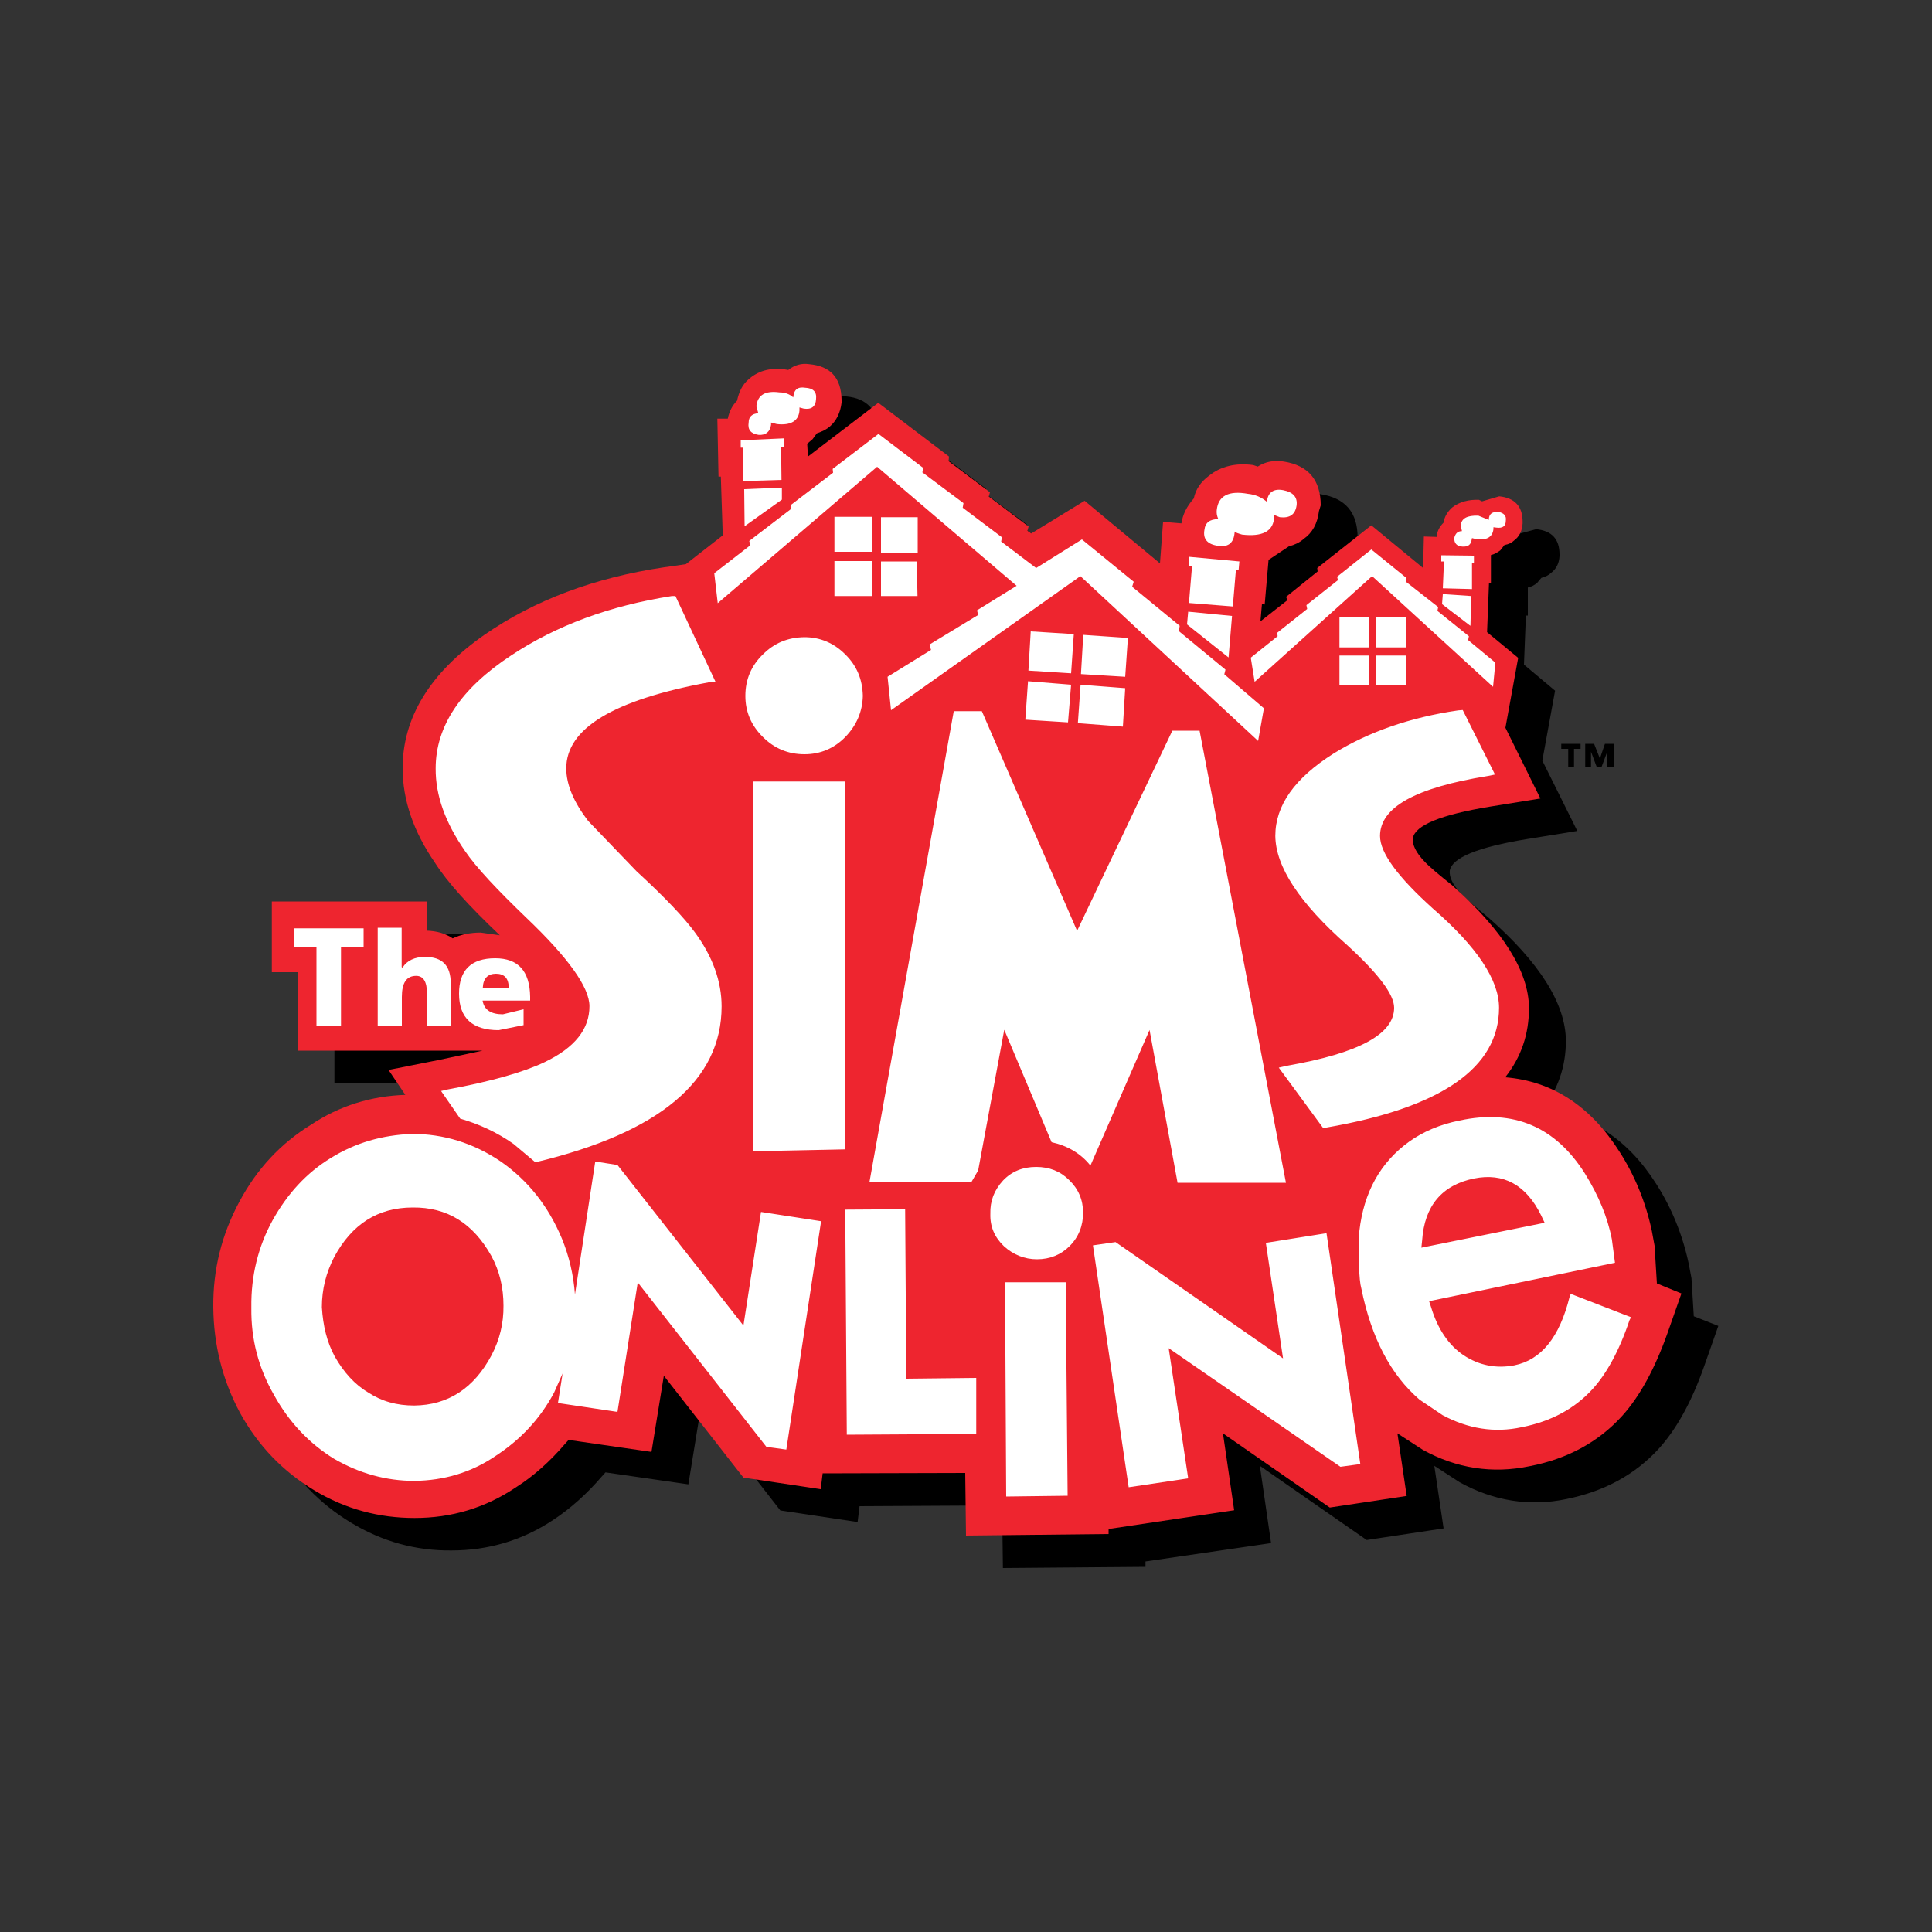
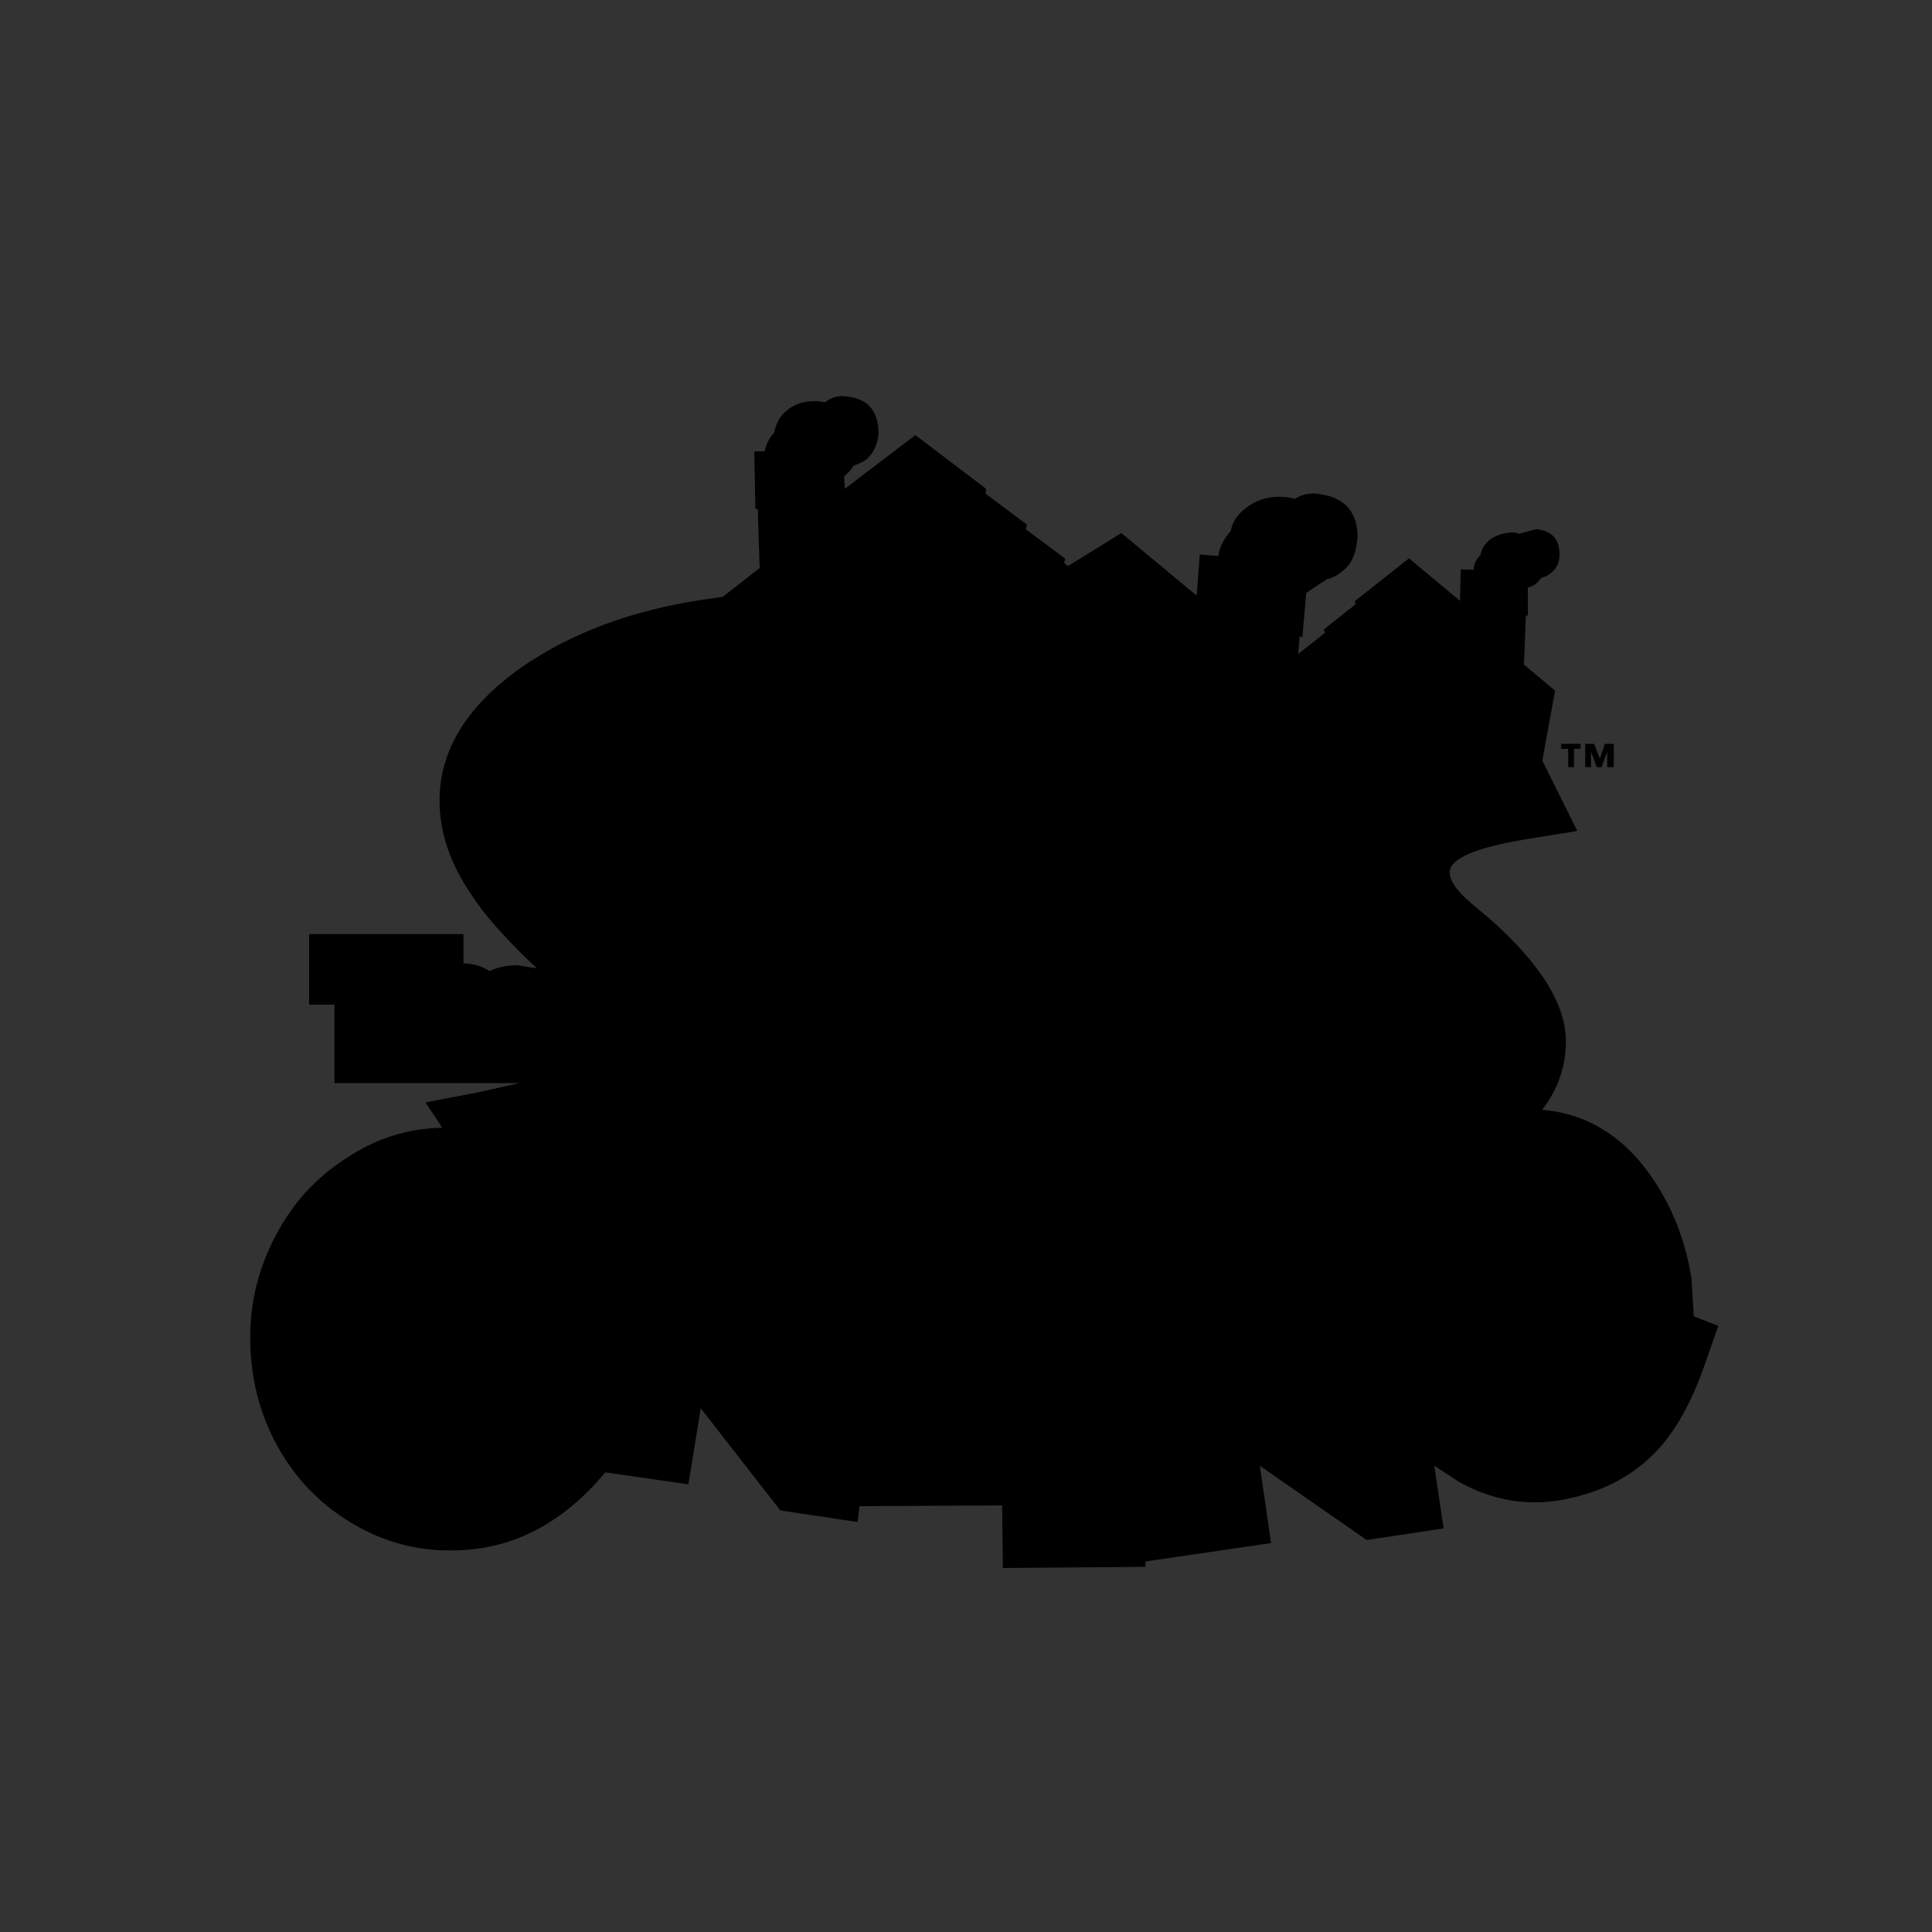
<svg xmlns="http://www.w3.org/2000/svg" version="1.1" id="Layer_1" x="0px" y="0px" viewBox="0 0 1000 1000" style="enable-background:new 0 0 1000 1000;" xml:space="preserve">
  <rect x="0" y="0" width="1000" height="1000" fill="#333333" stroke="none" />
  <style type="text/css">
	.st0{fill-rule:evenodd;clip-rule:evenodd;}
	.st1{fill-rule:evenodd;clip-rule:evenodd;fill:#EE252F;}
	.st2{fill-rule:evenodd;clip-rule:evenodd;fill:#FFFFFF;}
</style>
  <g>
    <path class="st0" d="M702.7,278.3c0-13.1-6.4-20.5-19.1-22.5c-5-1-9.5,0-13.5,2.4l-2.4-0.6c-8.9-1.4-16.7,0.4-22.9,5.4   c-4,3-6.8,6.8-7.8,11.9c-3.6,4-5.8,8.2-6.4,12.9L621,287l-1.6,21.3l-39-32.4L552.8,293l-2-1.6l0.6-2.2l-20.5-15.3l0.6-2.4   l-21.3-15.9l0.2-2.6l-36.6-27.8L437.3,253l-0.4-6.4l2.8-2.6l2.2-3c3-1,5.2-2.2,6.8-3.4c3.4-3.2,5.4-7.4,6-12.5v-1.4   c-0.2-11.3-5.8-17.5-16.7-18.5c-4-0.6-7.6,0.4-10.9,3l-2.4-0.4c-7.4-0.8-13.5,1-18.3,5.4c-3,2.6-4.8,6.4-5.8,10.9   c-2.4,2.6-4,5.6-4.8,9.5h-5.4l0.6,29.8h1.2l1,30.6l-19.1,14.9l-9.5,1.4l-1.6,0.2c-36.4,5.6-67.4,17.1-93.2,35   c-28.2,19.9-42.3,42.9-42.3,69c0,16.5,5.6,32.8,16.7,48.9c6.4,10.1,17.7,22.7,33.6,37.8l-9.9-1.6c-5.4,0-10.3,1-14.5,3   c-3.8-2.4-8.2-3.8-13.5-4v-15.1H160V520h13.1v40.6h95.8l-22.5,5l-26.2,5l8.7,13.1c-17.7,0.4-34,5.4-48.9,15.3   c-15.7,9.9-28,22.9-37,40c-9.1,16.9-13.7,35-13.5,54.5c0.2,19.7,4.8,38,13.9,54.7c9.3,16.9,22.1,30.2,38.4,40   c16.1,9.7,33.4,14.5,51.9,14.3c19.1,0,36.6-5.2,52.5-15.7c9.1-6,17.5-13.5,25.4-22.7l1.8-2l42.9,6.2l6.4-39.4l41.2,52.9l40,6l1-8.2   l73.8-0.4l0.4,32.4l73.8-0.6v-2.8l65-9.5l-5.8-40l55.3,38.4l39.8-6l-4.8-32.4l13.1,8.5c17.5,9.7,36.2,12.7,55.3,8.7   c19.7-4,35.6-12.7,47.9-26.2c9.1-10.1,16.9-24.1,23.5-42.9l7.2-20.5l-12.7-5l-1.2-19.7l-1.4-7.4c-3.2-15.1-8.9-29-16.7-41.2   c-14.9-23.5-34.6-36.4-59.2-38.6c8.2-10.5,12.3-22.3,12.3-35.8c-0.2-19.1-13.5-40.2-39.8-63.4c-6.8-5.6-11.7-9.7-14.3-12.5   c-4.4-4.6-6.4-8.7-6-12.1c1.2-6.6,14.3-12.1,40-16.3l26-4.2l-18.1-36.4l6.6-36.2l-16.1-13.5l1-25.4h1v-14.5   c1.8-0.4,3.4-1.2,4.8-2.4l2.2-2.6c2.2-0.6,3.8-1.4,4.8-2.4c3-2.2,4.4-5.2,4.6-8.9V287c0-8-4-12.3-12.1-13.1l-8.9,2.4l-1.6-0.6   c-5.2-0.4-10.1,1-13.9,4c-2.4,2.2-4,4.6-4.4,7.6c-2.2,2.2-3.4,4.6-3.6,7.6l-6.6-0.2l-0.4,16.3L729.3,289l-28,22.1l0.2,1.8   l-16.3,12.9l0.6,1.8l-13.9,10.9l0.8-9.1l1.4,0.4l2-22.9l10.5-7c3-0.8,5.6-2,7.6-3.8c4.6-3.2,7.2-8,8-14.7L702.7,278.3L702.7,278.3z    M828.1,392.6l-3-7.6h-4.6v12.1h3v-8l3,8h2.4l3-8v8h3.4V385h-4.6L828.1,392.6L828.1,392.6z M818.2,385h-10.1v2.6h3.6v9.5h3v-9.5   h3.4V385L818.2,385z" />
-     <path class="st1" d="M683.6,261.6c0-13.1-6.4-20.7-19.1-22.7c-5-0.8-9.5,0-13.5,2.6l-2.4-0.8c-8.9-1.2-16.7,0.6-22.9,5.6   c-4,3-6.8,6.8-7.8,11.7c-3.6,4-5.8,8.5-6.4,12.9l-9.5-0.8l-1.6,21.5l-39-32.4l-27.6,16.9l-2-1.4l0.6-2.2L511.8,257l0.6-2.2   L491,238.7l0.2-2.4l-36.6-27.8l-36.4,27.8l-0.4-6.6l2.8-2.4l2.2-3c3-1,5.2-2.2,6.8-3.6c3.4-3,5.4-7.2,6-12.3v-1.4   c-0.2-11.5-5.8-17.5-16.7-18.5c-4-0.6-7.6,0.4-10.9,3l-2.4-0.4c-7.4-0.8-13.5,1-18.3,5.4c-3,2.6-4.8,6.2-5.8,10.9   c-2.4,2.4-4,5.4-4.8,9.3h-5.4l0.6,30h1.2l1,30.4L355,292l-9.5,1.4l-1.6,0.2c-36.4,5.4-67.4,17.1-93.2,35   c-28.2,19.7-42.3,42.9-42.3,69c0,16.5,5.6,32.8,16.7,48.9c6.4,10.1,17.7,22.5,33.6,37.6l-9.9-1.4c-5.4,0-10.3,1-14.5,3   c-3.8-2.6-8.2-3.8-13.5-4v-15.1h-80.1v36.6H154v40.6h95.8l-22.5,4.8l-26.2,5.2l8.7,12.9c-17.7,0.6-34,5.6-48.9,15.5   c-15.7,9.7-28,22.9-37,39.8c-9.1,16.9-13.7,35-13.5,54.7c0.2,19.5,4.8,37.8,13.9,54.7c9.3,16.9,22.1,30.2,38.4,40   c16.1,9.7,33.4,14.3,51.9,14.3c19.1,0,36.6-5.2,52.5-15.9c9.1-5.8,17.5-13.3,25.4-22.5l1.8-2l42.9,6.2l6.4-39.4l41.2,52.7l40,6   l1-8.2l73.8-0.2l0.4,32.4l73.8-0.8v-2.6l65-9.7l-5.8-39.8l55.3,38.4l39.8-6l-4.8-32.4l13.1,8.5c17.5,9.7,36.2,12.5,55.3,8.5   c19.7-3.8,35.6-12.5,47.9-26c9.1-10.1,16.9-24.3,23.5-42.9l7.2-20.5l-12.7-5.2l-1.2-19.5l-1.4-7.6c-3.2-15.1-8.9-28.8-16.7-41   c-14.9-23.5-34.6-36.6-59.2-38.6c8.3-10.5,12.3-22.3,12.3-36c-0.2-18.9-13.5-40-39.8-63.4c-6.8-5.4-11.7-9.5-14.3-12.3   c-4.4-4.6-6.4-8.7-6-12.1c1.2-6.6,14.3-12.1,40-16.3l26-4.2l-18.1-36.6l6.6-36.2l-16.1-13.3l1-25.4h1v-14.5   c1.8-0.4,3.4-1.4,4.8-2.4l2.2-2.8c2.2-0.4,3.8-1.2,4.8-2.2c3-2.2,4.4-5.2,4.6-9.1v-0.8c0-7.8-4-12.3-12.1-13.1l-8.9,2.6l-1.6-0.8   c-5.2-0.2-10.1,1-13.9,4c-2.4,2.2-4,4.8-4.4,7.8c-2.2,2.2-3.4,4.6-3.6,7.4l-6.6-0.2l-0.4,16.3l-26.8-22.1l-28,22.1l0.2,1.8   l-16.3,13.1l0.6,1.8l-13.9,10.9l0.8-9.1l1.4,0.4l2-23.1l10.5-7c3-0.8,5.6-2,7.6-3.8c4.6-3.2,7.2-8,8-14.5L683.6,261.6L683.6,261.6z   " />
-     <path class="st2" d="M655.8,259.6v0.2c-2.8-2.4-6-3.8-9.9-4.2c-9.9-1.8-15.3,1-16.1,8.3c-0.2,1.4,0,3,0.8,4.8   c-4.4,0-6.8,1.8-7.2,5.6c-0.8,4.6,1.4,7.4,7,8.2c5,0.8,7.8-1.2,8.5-5.8l0.2-1.6c0.4,0.6,1.8,1,3.8,1.6c10.3,1.2,15.7-1.6,16.5-8   v-2.2l3,1.2c5.2,0.6,8-1.4,8.7-6c0.6-4.4-1.8-7-7-8C659.3,252.8,656.2,254.8,655.8,259.6L655.8,259.6z M615.4,292.8l1.6,0.2   l-1.6,19.1l22.7,1.8l1.6-18.9h1.4l0.4-4.4l-26-2.4L615.4,292.8L615.4,292.8z M637.7,318.8l-22.7-2.2l-0.6,6.6l21.5,17.1   L637.7,318.8L637.7,318.8z M661.3,329.3l-13.9,11.1l2,12.5l60.8-54.7l62.6,57.3l1.2-12.5l-14.1-11.7l0.4-2L744,316.2l0.4-2   l-16.7-13.1l0.2-2l-18.1-14.7l-17.7,14.1l0.4,1.8l-16.3,12.9l0.4,2l-15.5,12.3L661.3,329.3L661.3,329.3z M693.3,335.1h15.1   l0.2-15.5l-15.3-0.4V335.1L693.3,335.1z M712,339.3v15.3h15.7l0.2-15.3H712L712,339.3z M712,335.1h15.7l0.2-15.5l-15.9-0.4V335.1   L712,335.1z M708.4,339.3h-15.1v15.3h15.1V339.3L708.4,339.3z M498.7,260.4l-21.3-15.9l0.6-2.2l-23.3-17.7l-23.7,18.1l0.2,2   l-21.9,16.7l0.2,2L387.8,280l0.6,2.2l-18.7,14.5l1.8,15.5l82.5-70.6l72.2,61.6l-20.5,12.7l0.6,2.4l-25.2,15.3l0.8,2.8l-22.5,13.9   l1.8,17.3l98-69.4l92,85.3l3-16.9L633.7,349l0.6-2.4l-24.1-19.9l0.4-2.8L586,303.7l0.8-2.6l-26.8-21.9L536.3,294l-18.1-13.7   l0.4-2.2l-20.3-15.3L498.7,260.4L498.7,260.4z M560.7,328.6l-1.2,20.3l22.9,1.4l1.4-20.1L560.7,328.6L560.7,328.6z M533.5,326.8   l-1.2,20.3l22.1,1.4l1.4-20.3L533.5,326.8L533.5,326.8z M581.2,376.1l1.2-19.9l-23.1-1.8l-1.4,19.9L581.2,376.1L581.2,376.1z    M554.4,354.4l-22.3-1.8l-1.4,19.9l22.1,1.4L554.4,354.4L554.4,354.4z M493.7,367.9L450,612h52.7l3.6-6.2l13.5-72.8l24.5,58.2   c8.2,1.8,15.1,5.8,20.1,12.1l30.6-70.2l14.5,79.1h56.1l-44.7-234h-14.1l-49.3,103.6l-49.3-113.7H493.7L493.7,367.9z M697.3,489.2   c16.3,14.9,24.3,25.6,24.3,32.4c0,13.7-18.3,23.5-55.3,30l-4.4,1l22.9,31.2l1.8-0.2c59.6-10.3,89.3-31,89.3-62   c0-14.3-11.3-31.4-34.2-51.3c-18.1-16.3-27.4-28.8-27.4-37.6c0-14.9,18.5-25,55.5-31l4-0.8l-16.7-33.4l-2.4,0.2   c-24.7,3.6-46.3,11.1-64.4,22.3c-20.1,12.7-30.2,26.8-30.2,42.7C660.3,448.6,672.5,467.3,697.3,489.2L697.3,489.2z M779.4,269.5   c0.4-2.6-1-4-4-4.6c-3,0-4.6,1-4.8,3.8v0.4l-5.4-2.2c-5.8-0.2-8.9,1.4-9.1,5.2l0.6,2.8c-2.2,0-3.4,1.2-4,3.6c0,2.6,1.2,4.2,4.2,4.4   c3,0.2,4.4-1,4.8-3.4l0.2-1l2.4,0.6c5.4,0.6,8.2-1.2,8.7-5.2v-1l1.6,0.2C777.8,273.5,779.4,272.3,779.4,269.5L779.4,269.5z    M746.8,304.5l15.1,0.4v-13.7h1v-3.6l-16.9-0.2v3.2h1.4L746.8,304.5L746.8,304.5z M761.1,323.8l0.4-15.3l-14.7-1l-0.4,5.2   l14.5,11.1H761.1L761.1,323.8z M797.7,629.1l1.8,3.8l-63.8,12.9l0.4-3.8c1.2-17.9,10.3-28.6,26.8-32   C778.2,606.9,789.9,613.2,797.7,629.1L797.7,629.1z M755.4,580c-10.1,2-18.9,5.8-26,10.9c-14.9,10.7-23.5,26.2-25.8,46.3l-0.4,13.1   l0.2,4.6c0.2,5.8,0.6,9.9,1.2,11.9c5.2,25.8,15.3,44.9,30.2,57.7l11.9,8c13.1,7,26.8,9.3,41,6.2c15.3-3,27.4-9.7,36.4-19.5   c7.2-7.8,13.9-19.7,19.3-35.8l0.8-1.6l-31.2-12.1l-0.6,1.6c-5.2,20.9-14.7,32.6-28.6,35.4c-9.5,1.8-18.3,0-26.2-5.2   c-7.8-5.2-13.5-13.7-16.9-25l-1-3l96.2-19.9l-1.6-12.1c-2.2-11.5-7-22.9-13.9-34C805.1,583.2,783.4,573.9,755.4,580L755.4,580z    M512.6,628.3c-0.2,6.6,2.2,12.1,7,16.7c4.8,4.4,10.7,6.8,17.1,6.8c6.8,0,12.5-2.4,16.9-6.8c4.8-4.8,7-10.7,7-17.3   c0-6.6-2.4-12.3-7.2-16.9c-4.6-4.6-10.3-6.8-17.1-6.8c-6.8,0-12.5,2.2-17.1,7C514.6,616,512.4,621.6,512.6,628.3L512.6,628.3z    M565.7,644.6l18.5,125.2l30.8-4.6l-10.1-67.4l88.9,61.4l10.3-1.4l-17.5-119.5l-31.4,5l8.9,59.8l-86.7-60.2L565.7,644.6   L565.7,644.6z M505.3,713.2l-36.2,0.4l-0.6-87.7l-31,0.2l0.8,116.5l67-0.4V713.2L505.3,713.2z M551.6,663.7h-31.4l0.6,110.9   l31.8-0.4L551.6,663.7L551.6,663.7z M152.4,490.2v-9.7h35.8v9.7h-11.7v40.8h-12.7v-40.8H152.4L152.4,490.2z M207.9,480.2v20.3   l0.4,0.4c2.4-3.8,6.4-5.6,11.7-5.6c8.9,0,13.3,4.4,13.3,13.7v22.1H221v-16.9c0-6-1.8-9.1-5.6-9.1c-5,0-7.4,3.6-7.4,10.9v15.1h-12.5   v-50.9H207.9L207.9,480.2z M240.7,440.5c5.8,8.5,16.5,19.9,31.8,34.6c21.7,20.7,32.6,36,32.6,45.7c0,11.9-7.6,21.5-23.3,29   c-10.5,5-27.2,9.9-50.1,14.1l-3.4,0.8l9.9,14.3c9.7,2.8,18.9,7,27.6,13.1l11.3,9.5c64.2-15.3,96.4-42.3,96.4-80.7   c0-12.9-4.6-25.8-13.9-38.4c-5.4-7.4-15.5-18.1-30.2-31.6l-25-26c-7.4-9.7-11.3-18.7-11.3-27.2c0-20.7,24.5-35.4,73.6-44.5l3.6-0.4   l-20.7-44.3h-1.8c-32.2,5-60,15.3-83.3,30.8c-26,17.1-39,36.6-39,58.4C225.4,411.8,230.5,425.8,240.7,440.5L240.7,440.5z    M416.8,200.7c-3.8-0.6-5.8,0.8-6.2,4.8v0.2c-2-1.8-4.4-2.6-7.2-2.6c-7.4-1-11.3,1.4-11.9,7.2l1,3.6c-3.2,0.2-5,1.8-5,4.8   c-0.6,3.8,1.2,5.8,5.2,6.4c3.8,0.2,5.8-1.6,6.4-5.2v-1.2l3,0.8c7.2,0.8,11.3-1.6,11.7-7v-1.6l2.2,0.6c4,0.6,6.2-1,6.4-5   C422.8,202.7,420.8,200.9,416.8,200.7L416.8,200.7z M384.8,231.7h-1.4v-3.8l22.3-1v4.6h-1.4l0.2,16.9l-19.7,0.6V231.7L384.8,231.7z    M404.7,258.6l-18.9,13.5h-0.4l-0.2-18.9l19.5-0.8V258.6L404.7,258.6z M394.9,338.7c-6,5.8-9.1,12.9-9.1,21.5   c0,8.2,3,15.3,9.1,21.3c5.8,5.8,12.9,8.9,21.5,8.9c8.2,0,15.3-3,21.1-8.9c5.8-6,8.9-13.1,9.1-21.3c-0.2-8.7-3.2-15.7-9.1-21.5   c-5.8-5.8-12.9-8.9-21.1-8.9C407.7,329.9,400.7,332.9,394.9,338.7L394.9,338.7z M475,286H456v-18.3H475V286L475,286z M431.9,290.4   h19.7v18.1h-19.7V290.4L431.9,290.4z M451.6,285.6h-19.7v-18.1h19.7V285.6L451.6,285.6z M456,290.6h18.5l0.4,17.9H456V290.6   L456,290.6z M390,404.5v191.4l47.5-1V404.5H390L390,404.5z M393.9,627.3l-9.1,58.8l-65.2-83.1l-11.5-1.8l-10.5,68.8   c-0.8-10.3-3-19.7-6.8-29c-7-16.7-17.5-30-31.6-39.8c-14.3-9.7-29.8-14.3-45.9-14.3c-15.5,0.6-29.4,4.6-42.1,12.5   c-12.5,7.6-22.5,18.5-30.2,32.4c-7.4,13.5-11.1,28.6-10.9,44.7v0.6c-0.2,15.9,3.6,30.8,11.7,44.9c7.8,14.1,18.1,25,31,33   c13.1,7.6,27,11.5,41.7,11.5c15.5-0.2,29.4-4.4,41.7-12.7c13.1-8.5,23.3-19.3,30.6-33l4.4-9.9l-2.4,15.3l30.8,4.6l10.5-67   l66.6,85.1l10.3,1.4L425,632.1L393.9,627.3L393.9,627.3z M249.8,518c0.8,4.6,4.2,7,10.5,7l10.7-2.6v8.2l-12.9,2.6   c-13.5,0-20.5-6.2-20.5-18.9c0-12.1,6.2-18.3,18.7-18.3c11.9,0,17.9,6.6,18.1,19.9v2H249.8L249.8,518z M263.3,511.2   c0-4.8-2.2-7.2-6.6-7.2c-4.2,0-6.6,2.4-6.8,7.2H263.3L263.3,511.2z M254.4,701.5c-9.1,17.1-22.5,25.8-40,26   c-9.1,0-16.9-2.2-23.9-6.8c-6.8-4-12.7-10.5-17.3-18.7c-4-7.4-6-15.7-6.6-25.4c0-9.3,2.2-17.9,6.4-26c9.1-16.9,22.5-25.6,40.6-25.6   c17.7-0.2,31.2,8,40.8,25.2c4.2,7.8,6.2,16.3,6.2,25.6C260.7,685,258.6,693.5,254.4,701.5L254.4,701.5z" />
  </g>
</svg>